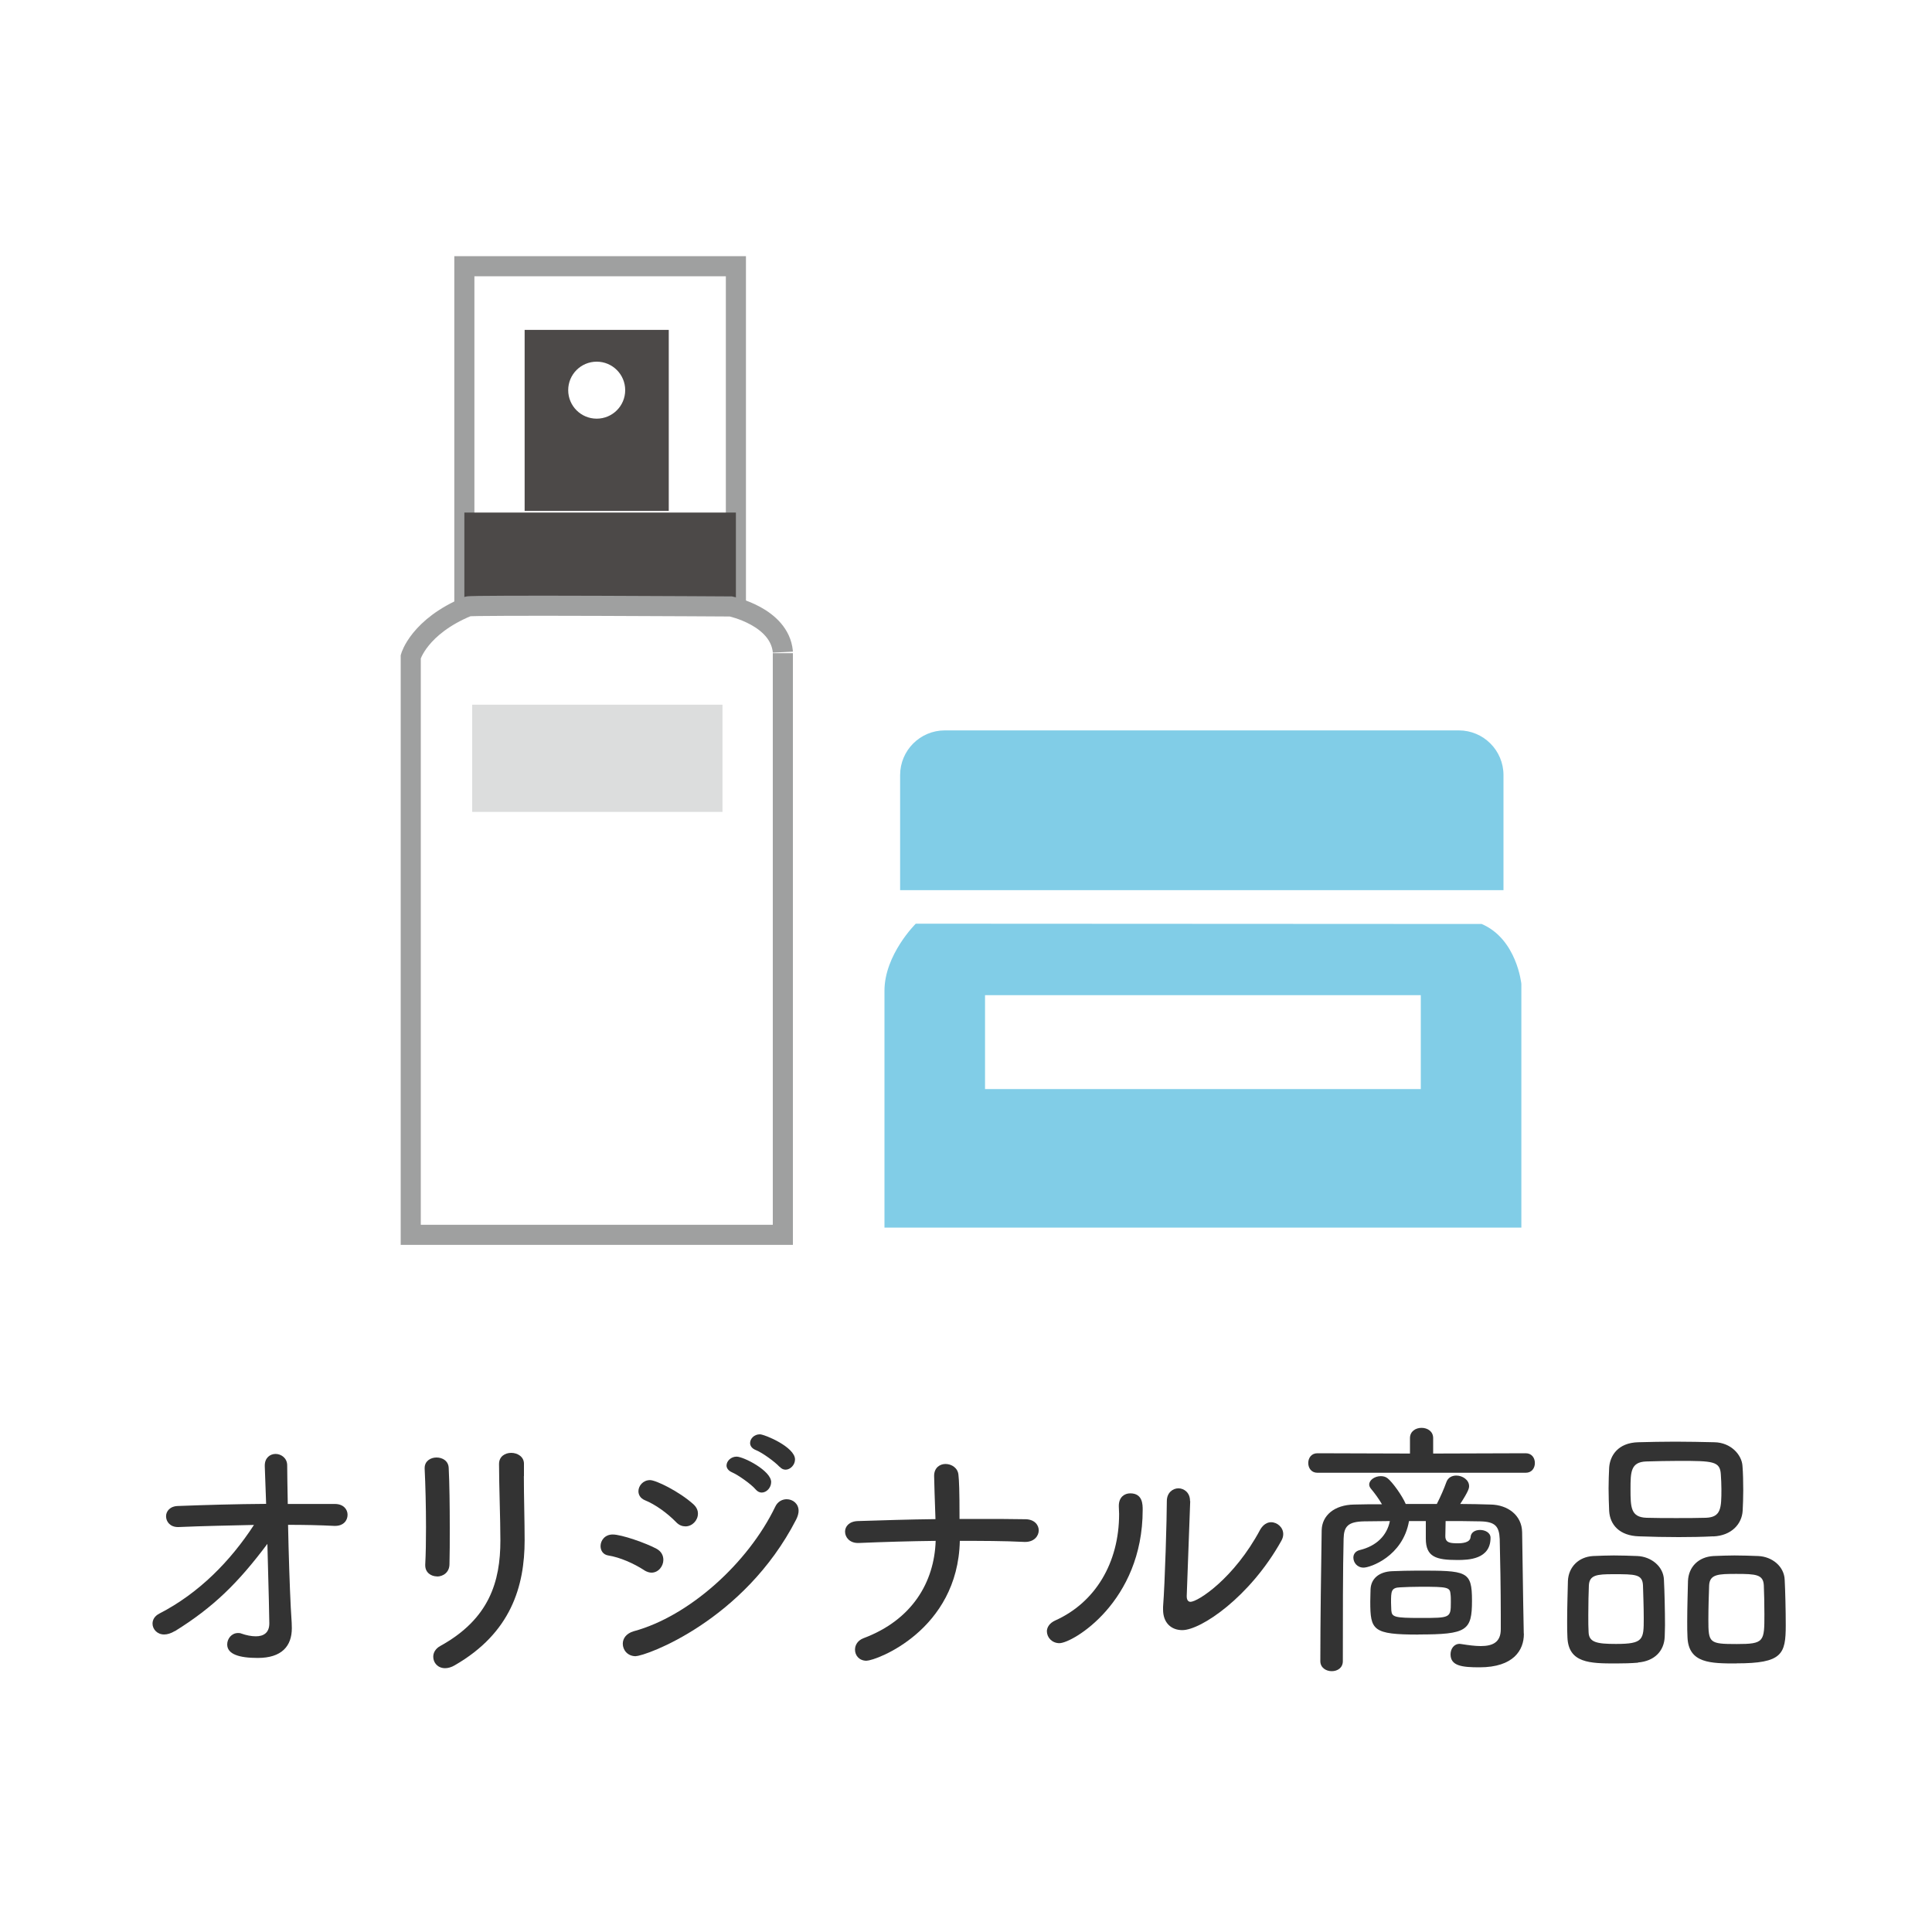
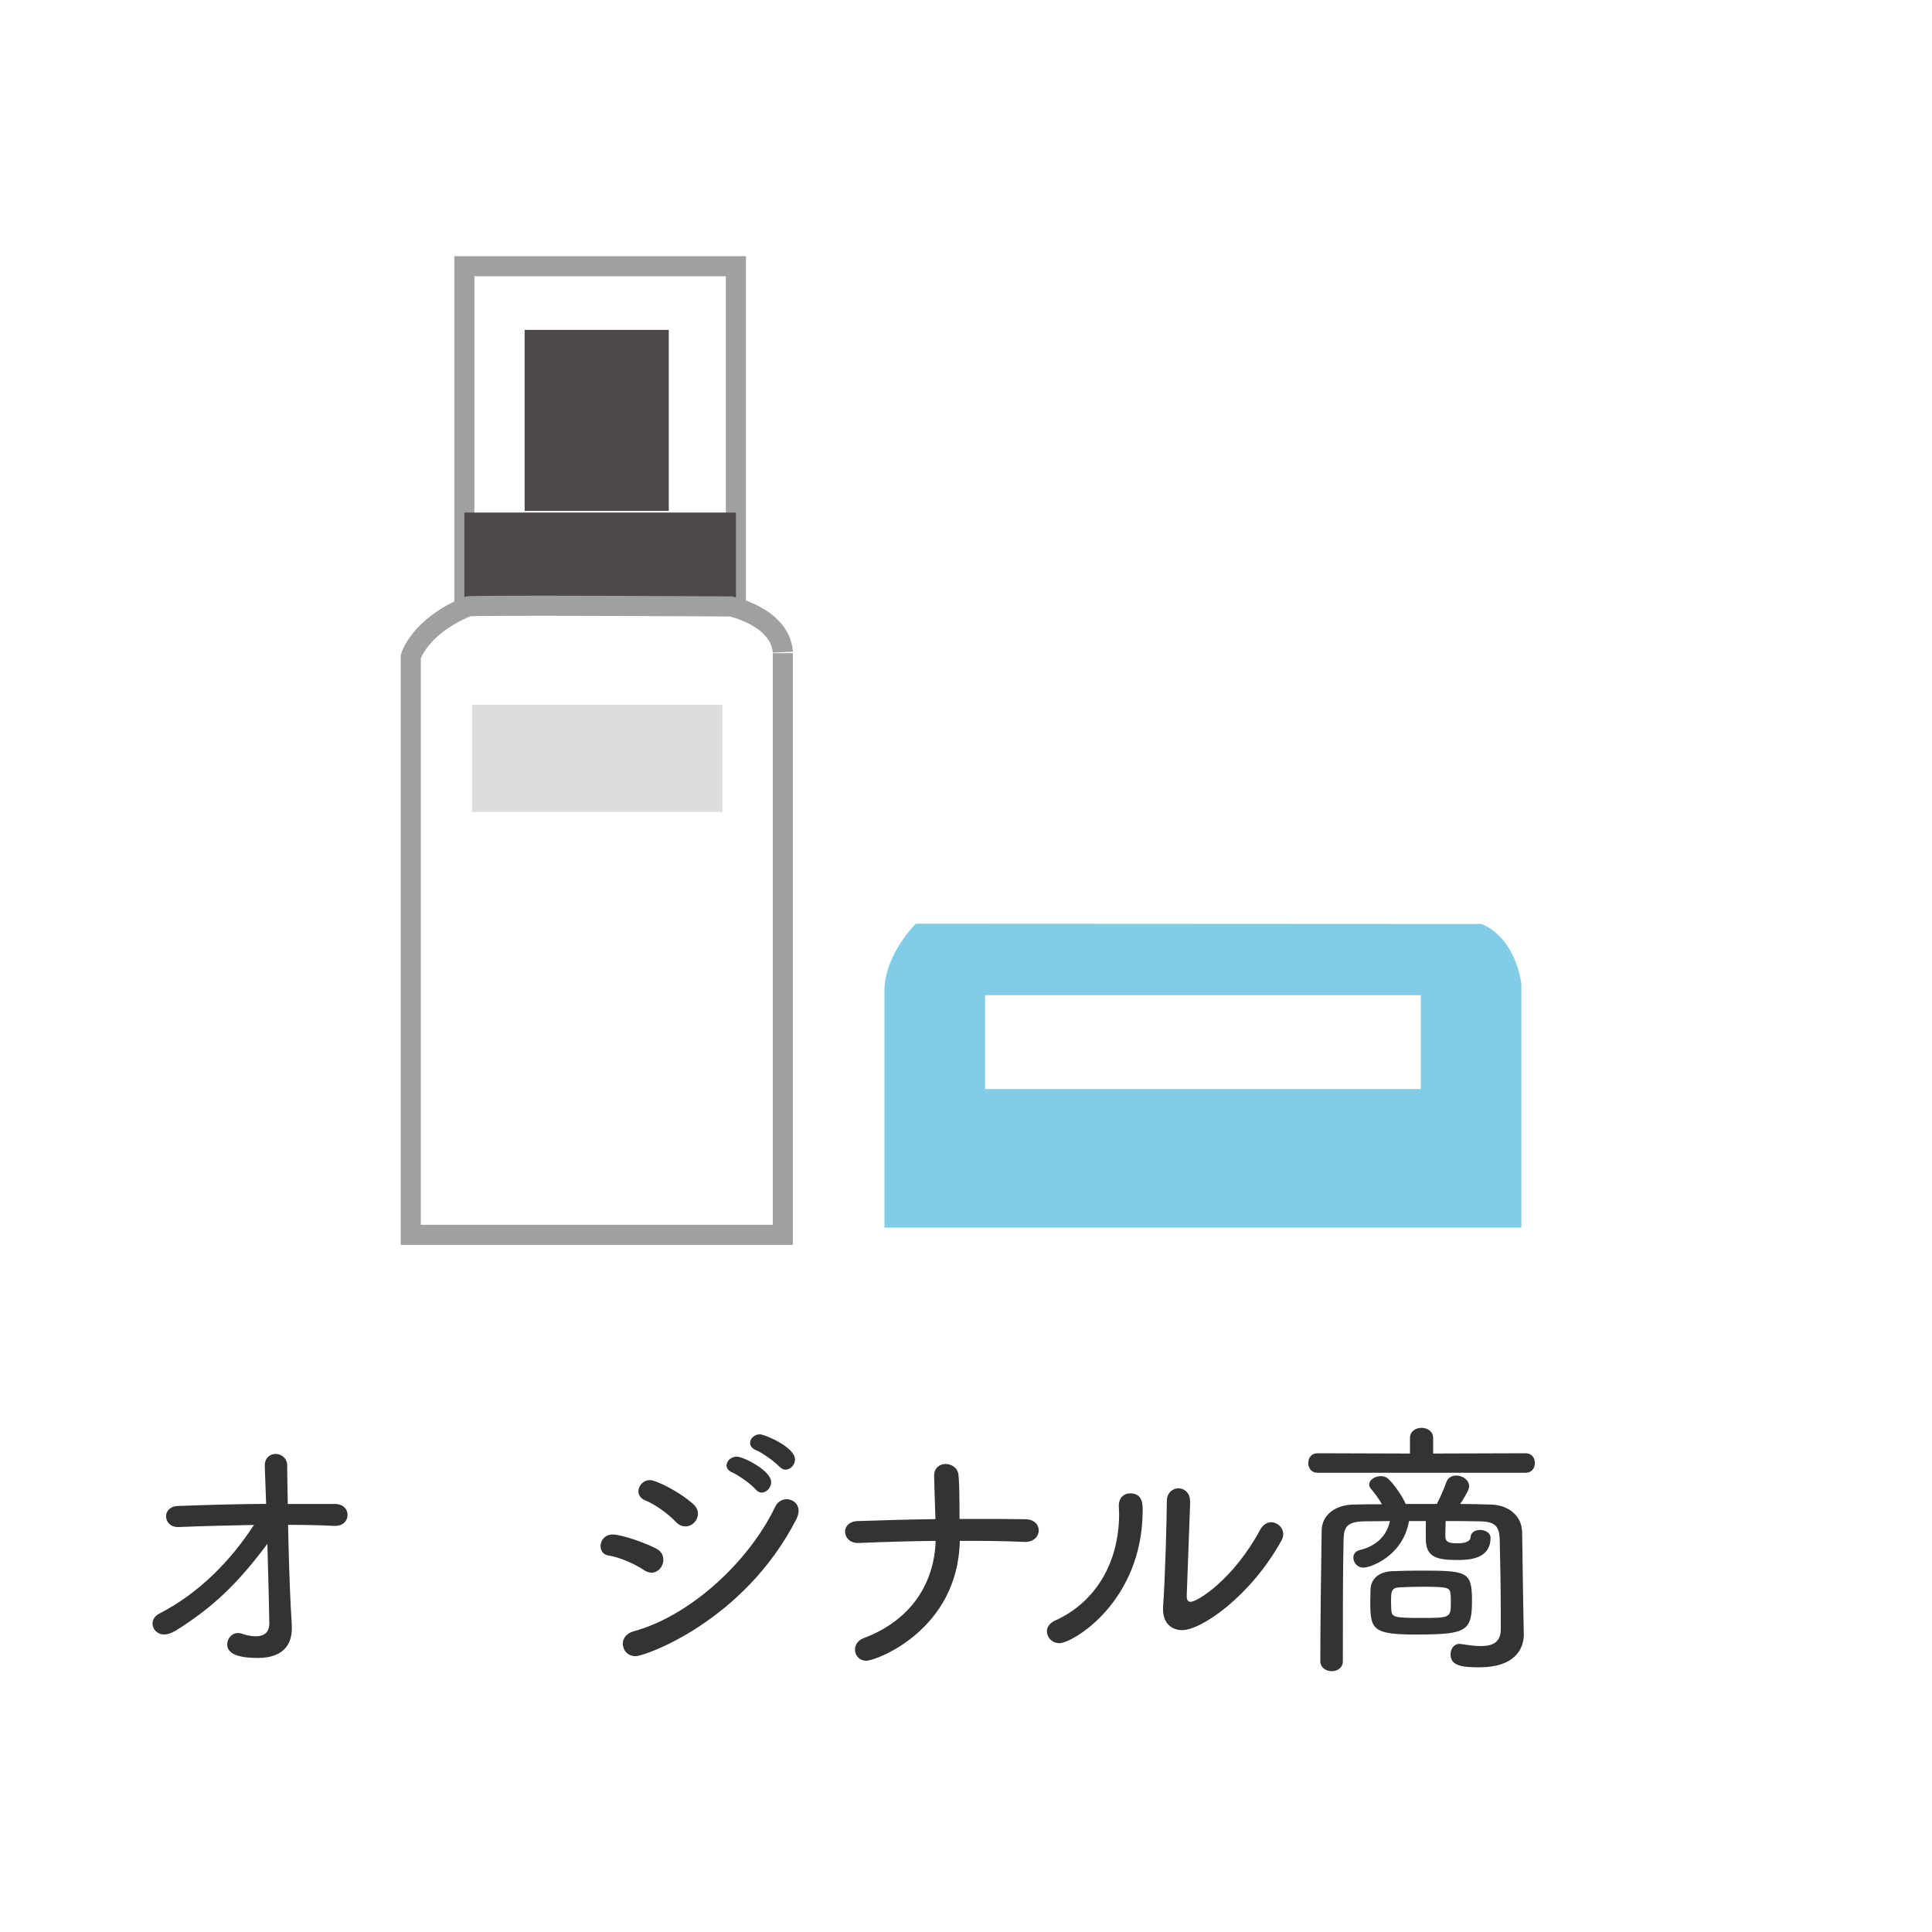
<svg xmlns="http://www.w3.org/2000/svg" id="_レイヤー_2" viewBox="0 0 200 200">
  <defs>
    <style>.cls-1,.cls-2{stroke:#9fa0a0;stroke-miterlimit:10;stroke-width:2.08px;}.cls-1,.cls-3{fill:#fff;}.cls-2{fill:none;}.cls-4{fill:#333;}.cls-4,.cls-5,.cls-3,.cls-6,.cls-7{stroke-width:0px;}.cls-5{fill:#81cde7;}.cls-6{fill:#dcdddd;}.cls-7{fill:#4c4948;}</style>
  </defs>
  <g id="_アイコン">
    <rect class="cls-3" width="200" height="200" />
-     <path class="cls-5" d="M151.01,75.61h-53.2c-2.56,0-4.63,2.07-4.63,4.63v11.91h62.46v-11.91c0-2.56-2.07-4.63-4.63-4.63Z" />
    <path class="cls-5" d="M94.8,95.62s-3.24,3.2-3.24,6.94v24.52h65.93v-25.23s-.46-4.64-4.11-6.2l-58.58-.03Z" />
    <rect class="cls-3" x="101.97" y="103.02" width="45.11" height="9.72" />
    <rect class="cls-1" x="48.07" y="27.56" width="28.11" height="34.87" />
    <rect class="cls-7" x="48.07" y="53.06" width="28.11" height="9.37" />
    <rect class="cls-7" x="54.31" y="34.15" width="14.92" height="18.74" />
-     <circle class="cls-3" cx="61.77" cy="40.39" r="2.95" />
    <path class="cls-2" d="M42.52,127.83v-59.85s.87-3.12,5.9-5.2c0-.17,27.24,0,27.24,0,0,0,5.03,1.04,5.38,4.68,0-.17,0,60.37,0,60.37h-38.51Z" />
    <rect class="cls-6" x="48.88" y="72.95" width="25.91" height="11.1" />
  </g>
  <g id="_名称_アウトライン_">
    <path class="cls-4" d="M18.11,168.84c-.42.25-.78.36-1.12.36-.73,0-1.2-.56-1.2-1.12,0-.39.2-.78.7-1.04,4.09-2.1,7.36-5.43,9.8-9.18-2.63.06-5.29.11-7.81.22h-.06c-.81,0-1.23-.56-1.23-1.12,0-.5.39-1.04,1.23-1.06,2.88-.11,6.02-.2,9.13-.22l-.14-3.89v-.08c0-.81.56-1.2,1.12-1.2s1.2.42,1.2,1.18c0,.84.03,2.3.06,4h4.87c.9,0,1.32.56,1.32,1.12,0,.59-.42,1.15-1.29,1.15h-.08c-1.54-.08-3.16-.11-4.79-.11.06,3.02.17,6.38.28,8.54.11,1.6.11,1.99.11,2.16,0,1.85-1.04,3.08-3.53,3.08-1.93,0-3.16-.39-3.16-1.4,0-.59.45-1.18,1.12-1.18.11,0,.22,0,.36.06.48.17,1.01.28,1.48.28.78,0,1.4-.34,1.4-1.34,0-.25-.06-3.36-.2-8.23-3.02,4.03-5.57,6.55-9.58,9.04Z" />
-     <path class="cls-4" d="M45.25,163.19c-.62,0-1.23-.39-1.23-1.15v-.08c.06-1.09.08-2.46.08-3.86,0-2.16-.06-4.42-.14-6.05v-.08c0-.73.62-1.09,1.23-1.09s1.23.34,1.26,1.09c.08,1.57.11,3.98.11,6.19,0,1.4,0,2.74-.03,3.75,0,.87-.67,1.29-1.29,1.29ZM54.23,152.8c0,2.18.08,4.68.08,6.64,0,4.79-1.43,9.6-7.22,12.94-.36.22-.73.31-1.01.31-.76,0-1.23-.56-1.23-1.18,0-.42.22-.84.73-1.12,5.07-2.8,6.22-6.66,6.22-10.92,0-2.21-.14-5.68-.14-7.92,0-.78.62-1.15,1.26-1.15s1.32.39,1.32,1.12v1.29Z" />
    <path class="cls-4" d="M66.68,162.54c-1.09-.7-2.49-1.32-3.67-1.51-.59-.08-.84-.53-.84-.98,0-.59.45-1.2,1.26-1.2.92,0,3.47.9,4.54,1.48.5.28.7.7.7,1.15,0,.64-.5,1.32-1.23,1.32-.22,0-.48-.08-.76-.25ZM65.81,171.45c-.84,0-1.34-.64-1.34-1.29,0-.53.34-1.06,1.12-1.29,5.71-1.54,11.84-7.03,14.67-12.91.25-.53.73-.76,1.18-.76.62,0,1.23.45,1.23,1.2,0,.25-.08.56-.25.9-5.4,10.5-15.6,14.14-16.6,14.14ZM69.98,157.56c-.9-.92-2.13-1.82-3.25-2.27-.45-.2-.64-.56-.64-.92,0-.56.48-1.15,1.2-1.15.62,0,3.02,1.18,4.48,2.49.34.31.48.64.48.98,0,.7-.59,1.32-1.29,1.32-.31,0-.67-.11-.98-.45ZM78.21,154.17c-.45-.53-1.79-1.48-2.44-1.76-.39-.17-.56-.45-.56-.7,0-.45.45-.92,1.04-.92.73,0,3.58,1.46,3.58,2.63,0,.59-.48,1.09-.98,1.09-.22,0-.45-.11-.64-.34ZM80.7,151.85c-.45-.5-1.79-1.48-2.46-1.74-.42-.17-.59-.45-.59-.73,0-.45.42-.9,1.01-.9.5,0,3.64,1.32,3.64,2.6,0,.56-.48,1.06-.98,1.06-.2,0-.42-.08-.62-.31Z" />
    <path class="cls-4" d="M89.71,171.92c-.78,0-1.2-.56-1.2-1.15,0-.48.28-.95.87-1.18,5.07-1.9,7.34-5.82,7.48-10.08-2.69.03-5.38.11-7.98.22h-.06c-.87,0-1.34-.59-1.34-1.18,0-.53.42-1.06,1.32-1.09,2.58-.08,5.29-.17,8.04-.2-.06-1.37-.14-4.34-.14-4.48,0-.84.59-1.23,1.18-1.23.64,0,1.29.42,1.34,1.15.06.59.11,1.43.11,4.54h2.04c1.62,0,3.22,0,4.76.03.95,0,1.4.59,1.4,1.15,0,.59-.48,1.2-1.4,1.2h-.08c-2.16-.11-4.42-.11-6.69-.11-.2,9.27-8.68,12.4-9.63,12.4Z" />
    <path class="cls-4" d="M108.37,168.9c0-.42.25-.87.87-1.15,4.12-1.85,6.61-5.94,6.61-11.03,0-.25-.03-.5-.03-.76v-.08c0-.9.59-1.29,1.18-1.29,1.29,0,1.29,1.15,1.29,1.71,0,9.52-7.25,13.8-8.62,13.8-.76,0-1.29-.59-1.29-1.2ZM123.21,155.4l-.36,9.8v.06c0,.39.17.56.39.56.76,0,4.51-2.41,7.22-7.48.31-.53.73-.76,1.12-.76.64,0,1.26.53,1.26,1.23,0,.22-.06.45-.2.7-3.25,5.82-8.32,9.24-10.25,9.24-1.12,0-1.99-.73-1.99-2.13v-.28c.2-2.55.39-9.3.39-10.95,0-.87.62-1.32,1.2-1.32s1.2.45,1.2,1.29v.03Z" />
    <path class="cls-4" d="M136.38,152.46c-.64,0-.95-.5-.95-1.01s.31-1.01.95-1.01l9.58.03v-1.6c0-.7.59-1.06,1.2-1.06s1.2.36,1.2,1.06v1.6l9.58-.03c.64,0,.95.5.95,1.01s-.31,1.01-.95,1.01h-21.56ZM157.75,169.1v.06c0,1.65-1.06,3.44-4.59,3.44-1.79,0-3-.14-3-1.34,0-.56.34-1.09.95-1.09.08,0,.14.03.22.03.7.11,1.37.2,1.96.2,1.23,0,2.07-.39,2.07-1.74v-1.51c0-2.55-.06-5.88-.11-7.84-.06-1.32-.48-1.79-2.04-1.82-1.18-.03-2.35-.03-3.56-.03l-.03,1.57c0,.7.56.73,1.32.73.48,0,1.23-.08,1.29-.62.03-.53.5-.76.98-.76.53,0,1.09.28,1.09.81,0,2.24-2.3,2.3-3.42,2.3-2.21,0-3.28-.31-3.28-2.21v-1.82h-1.74c-.64,3.67-4.03,4.82-4.7,4.82s-1.06-.53-1.06-1.04c0-.34.2-.67.67-.78,1.71-.42,2.8-1.48,3.11-3-.9,0-1.79.03-2.66.03-1.68.03-2.1.53-2.13,1.79-.08,2.97-.08,8.37-.08,12.68,0,.7-.56,1.04-1.15,1.04s-1.18-.36-1.18-1.04c0-4,.08-9.83.14-13.55.03-1.51,1.29-2.63,3.36-2.66.95-.03,1.9-.03,2.88-.03-.34-.59-.78-1.18-1.15-1.62-.11-.14-.17-.28-.17-.42,0-.48.59-.87,1.2-.87.25,0,.5.06.7.22.5.39,1.51,1.79,1.88,2.66h3.22c.39-.76.76-1.62.98-2.24.17-.5.59-.7,1.04-.7.64,0,1.32.45,1.32,1.09,0,.2-.03.48-.92,1.85,1.06,0,2.1.03,3.16.06,1.74.03,3.22,1.09,3.25,2.86l.11,7.25.06,3.25ZM146.83,169.21c-4.73,0-4.98-.45-4.98-3.42,0-.5.03-.98.03-1.29.06-1.12.92-1.79,2.21-1.85.78-.03,1.71-.06,2.63-.06,5.12,0,5.66,0,5.66,3.11s-.53,3.5-5.54,3.5ZM150.16,165.04c-.06-.73-.28-.78-3.08-.78-.78,0-1.57.03-2.13.06-.95.03-.95.42-.95,1.57,0,.34.03.67.03.84.06.67.36.76,3.02.76,3.08,0,3.14,0,3.14-1.62,0-.31,0-.64-.03-.81Z" />
-     <path class="cls-4" d="M169.57,172.12c-.73.06-1.51.08-2.3.08-2.66,0-4.9-.03-5.01-2.69-.03-.48-.03-1.06-.03-1.68,0-1.48.06-3.19.08-4.17.06-1.43,1.09-2.49,2.6-2.58.76-.03,1.46-.06,2.16-.06.84,0,1.62.03,2.44.06,1.4.06,2.69,1.06,2.74,2.46.06,1.15.11,3.19.11,4.7,0,.48-.03.87-.03,1.2-.06,1.46-1.04,2.52-2.77,2.66ZM170.08,164.11c-.06-1.15-.78-1.15-3.08-1.15-1.68,0-2.46.08-2.52,1.15-.03.67-.06,1.96-.06,3.08,0,.7,0,1.34.03,1.76.03,1.06.84,1.23,2.83,1.23,2.86,0,2.88-.45,2.88-2.66,0-1.18-.06-2.63-.08-3.42ZM177.36,159.04c-1.18.06-2.38.08-3.58.08-1.4,0-2.77-.03-4.12-.08-1.99-.06-3-1.18-3.08-2.63-.03-.78-.06-1.57-.06-2.32s.03-1.51.06-2.16c.08-1.23.9-2.58,3.02-2.63,1.18-.03,2.46-.06,3.81-.06s2.74.03,4.06.06c1.71.03,2.83,1.29,2.91,2.44.06.76.08,1.68.08,2.55,0,.76-.03,1.48-.06,2.1-.08,1.37-1.15,2.58-3.05,2.66ZM178.2,154.14c0-.5-.03-1.04-.06-1.51-.08-1.37-.81-1.4-4.34-1.4-1.15,0-2.3.03-3.39.06-1.6.06-1.62,1.09-1.62,2.86,0,1.9.03,2.91,1.65,2.97.98.03,2.04.03,3.08.03s2.1,0,3.08-.03c1.57-.06,1.6-1.01,1.6-2.97ZM179.79,172.2c-2.69,0-4.98,0-5.1-2.69-.03-.48-.03-1.06-.03-1.68,0-1.48.06-3.19.08-4.17.06-1.46,1.09-2.49,2.63-2.58.78-.03,1.48-.06,2.18-.06.84,0,1.65.03,2.46.06,1.46.06,2.69,1.09,2.74,2.46.06,1.15.11,3.19.11,4.7,0,3-.36,3.95-5.1,3.95ZM182.65,167.08c0-1.06-.03-2.27-.06-2.97-.06-1.12-.81-1.18-2.86-1.18-1.85,0-2.74.03-2.8,1.18-.03.78-.08,2.32-.08,3.56,0,2.41.08,2.52,2.94,2.52s2.86-.25,2.86-3.11Z" />
  </g>
</svg>